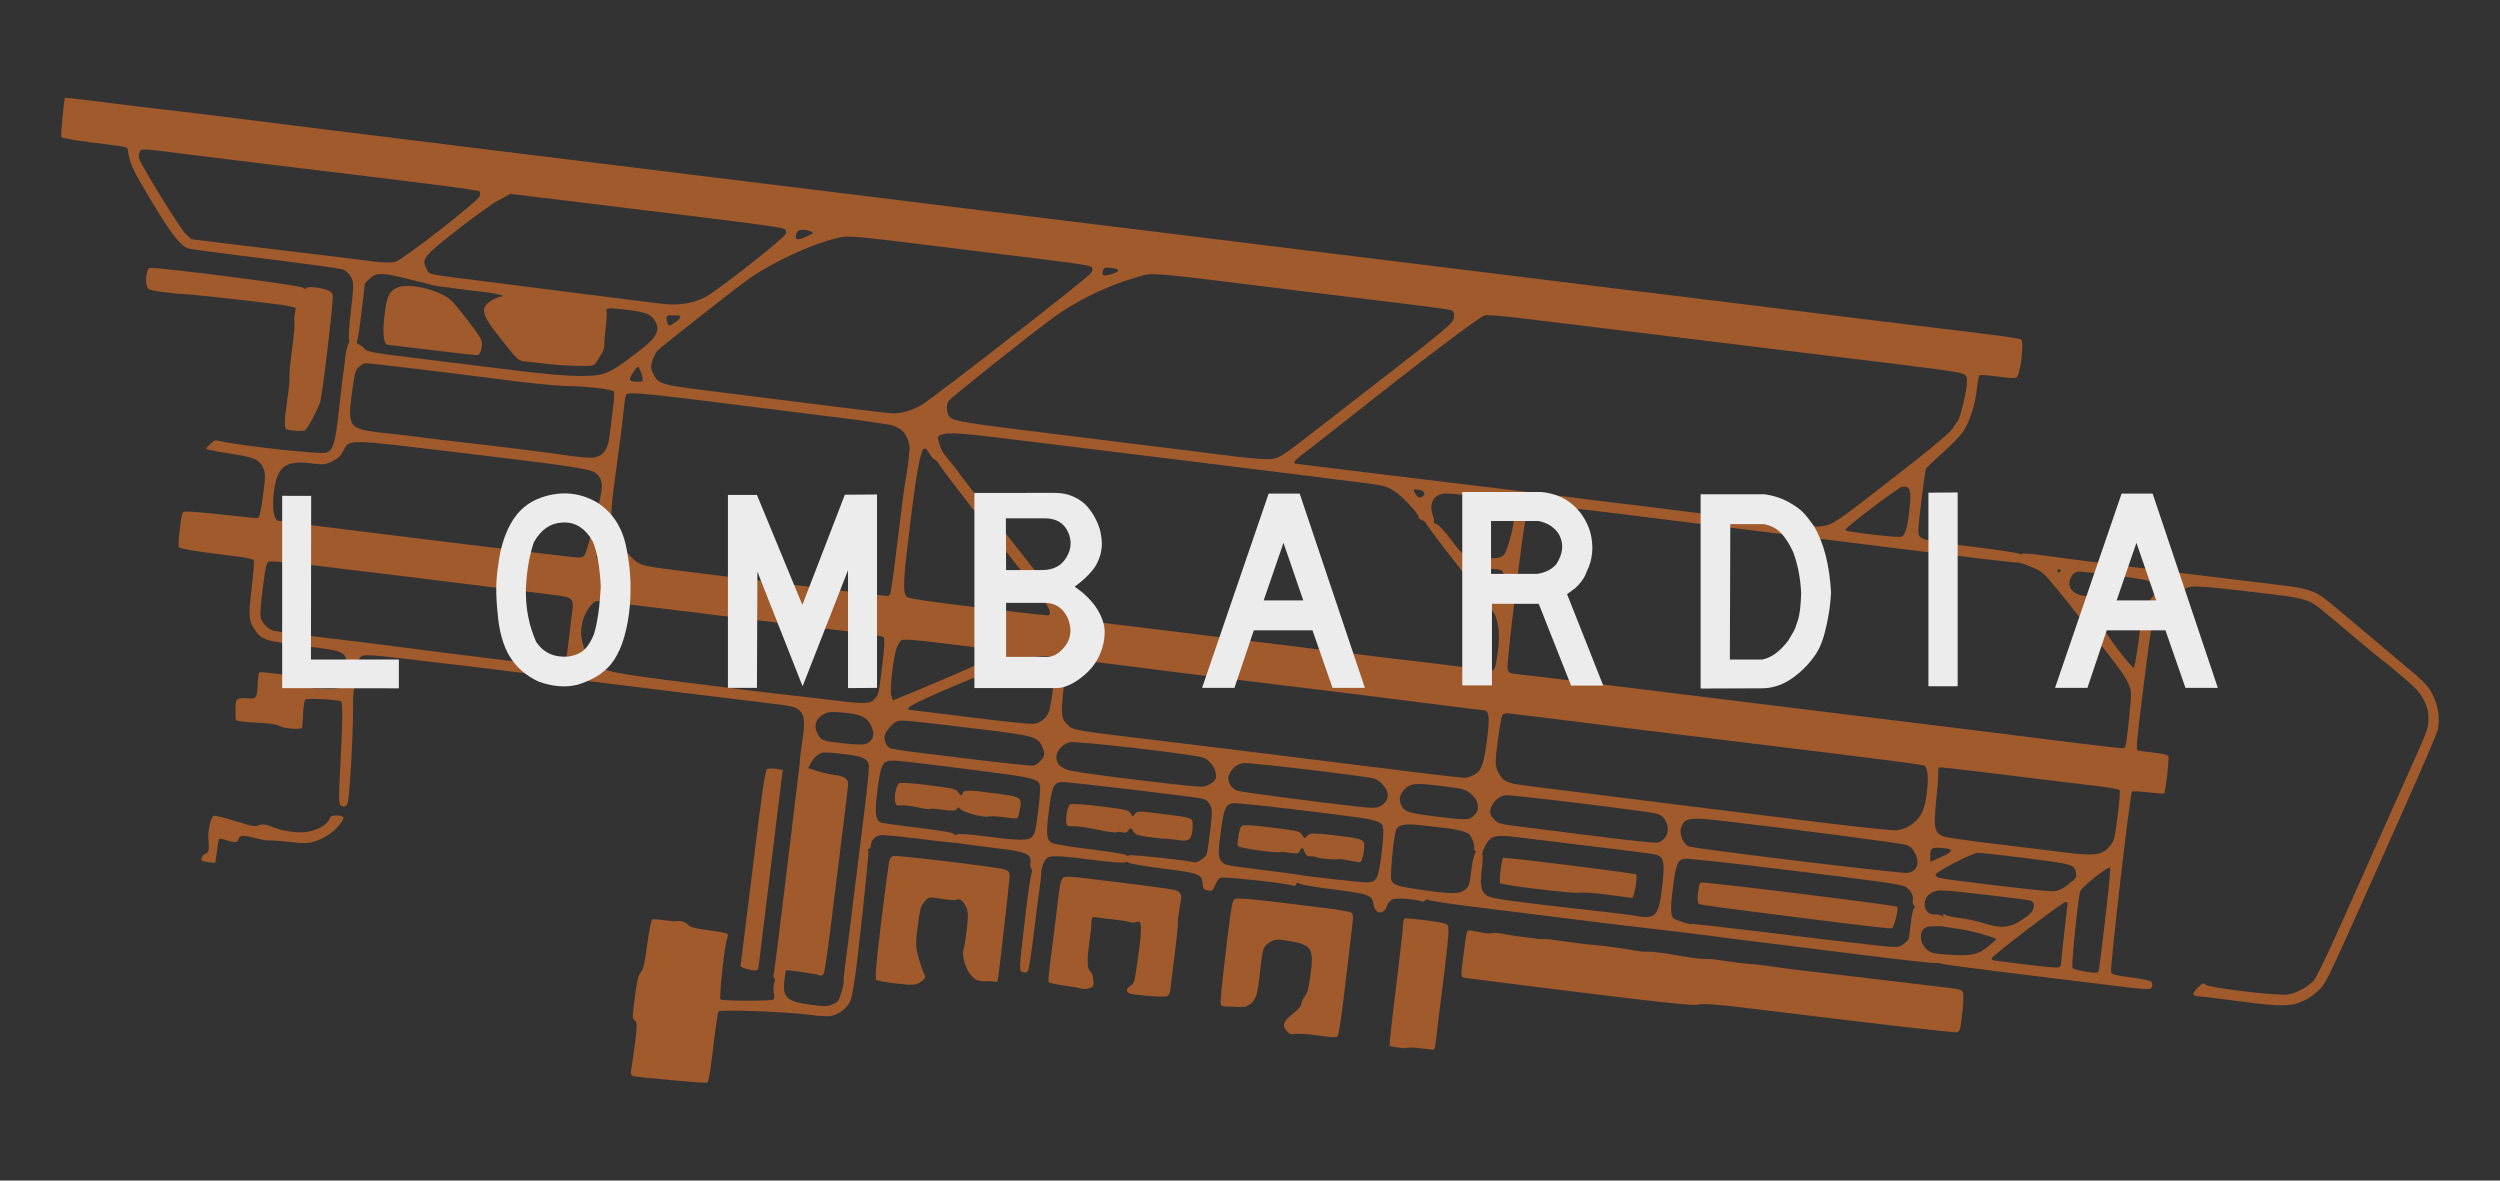
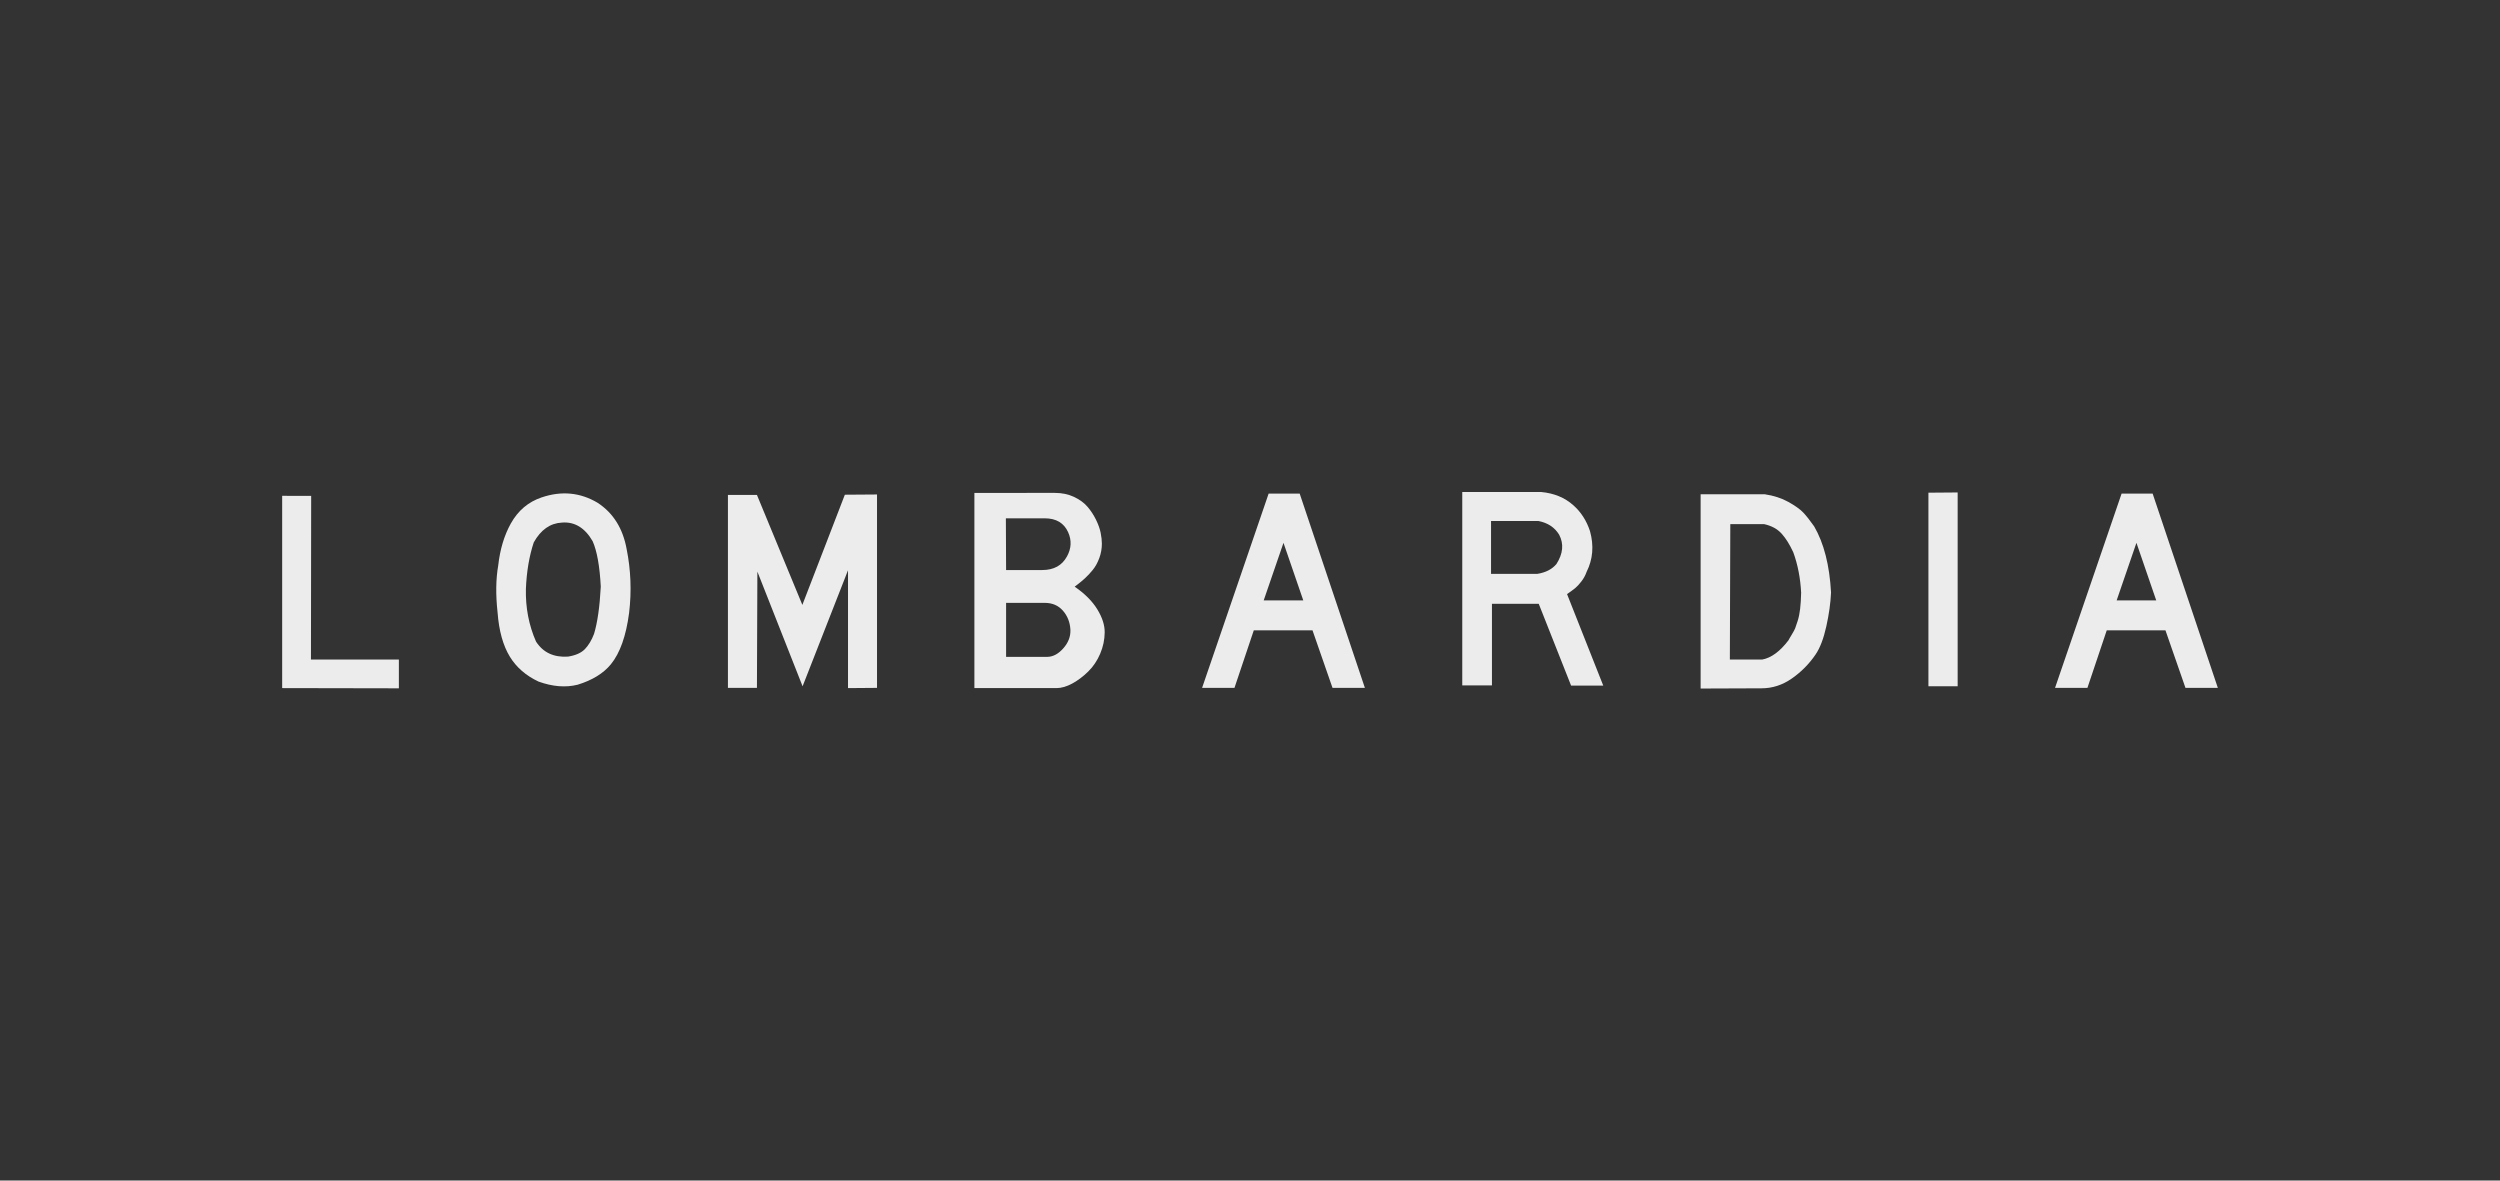
<svg xmlns="http://www.w3.org/2000/svg" xmlns:ns1="http://www.inkscape.org/namespaces/inkscape" xmlns:ns2="http://sodipodi.sourceforge.net/DTD/sodipodi-0.dtd" width="360" height="170" id="svg3132" version="1.1" ns1:version="0.48.0 r9654" ns2:docname="rgs-liguria.svg">
  <defs id="defs3134" />
  <g ns1:label="Livello 1" ns1:groupmode="layer" id="layer1" transform="translate(0,-882.362)">
    <g id="g3103" transform="translate(71.429,-58.929)">
      <rect style="fill:#333333;fill-rule:evenodd;stroke:none" id="rect3102" width="360" height="170" x="-71.429" y="941.291" />
-       <path ns2:nodetypes="cscsccsscsscsccsscscccccccsccssccsscsssccccccccccccccccccccccccsccccccccccccccccccccccccccccccccccccccsccsscscccsccccsccscccccccsccsccccsscscccccccsccccccccccccccscscssccsssscssssssssccssccsccsccssccscccsccccsscssccscsssscccccsccccccsssccsssssscssssccccscccccccscccscscccscccsccsccccsccccccsssccccccccccccccscccccccccccsccccccsscsccscccccsccccccsccscccssccccssscsccccssssssccsssscssscccsccssccscccssccccccsccccccscccssccccccccccccccccccscscccccccssscssssccccccscccsssssccccssssssccccsccccccscccccccccccccscscscccccccccssccscscccccccccscsccscsscsssssccssssssccccscsccccccccccccccccscccscccccccsssccccccccscscccccccccccccccccccssccscccscccscccccscsccccsccccscscccsccccscccssccccssscccsscccccccccccccccsscsccccccccccccccsccscccssscscccccsscssccssccccccccccsccsssscsccccccsccccsccccccscccssscccccscsccccssccccccccccccccccscccccscsccsccsccsccccssscccscscsscccscsscssccssscccssccscssccccccscscccccccccscccscccccsssscsccccccccsccsccsccccscccsccsccccsccccsscccccccccccccsccccsccscccccccccccccccscccccscccccscccscccccscccsccccscccccccccccccccccscccccccccccccccsccccccccc" ns1:connector-curvature="0" id="path3408" d="m 275.196,1056.749 c -11.571,25.939 -11.531,25.852 -12.506,26.913 -0.503,0.548 -1.442,1.265 -2.085,1.593 -1.959,1 -3.413,1.04 -9.27,0.257 -2.926,-0.391 -5.673,-0.729 -6.106,-0.751 -1.035,-0.053 -1.07,-0.346 -0.148,-1.268 0.628,-0.628 0.81,-0.697 1.086,-0.411 0.43,0.448 10.448,1.65 11.84,1.421 1.28,-0.21 3.014,-1.156 3.782,-2.063 0.358,-0.422 1.95,-3.723 3.858,-7.999 4.951,-11.093 9.225,-20.68 11.001,-24.674 1.537,-3.457 1.602,-3.659 1.613,-5.006 0.009,-1.032 -0.18,-1.764 -0.714,-2.769 -0.634,-1.195 -1.227,-1.784 -4.735,-4.701 -2.884,-2.24 -6.237,-5.126 -8.598,-7.091 -3.49,-2.908 -2.641,-2.651 -12.575,-3.818 -5.268,-0.619 -7.119,-0.747 -7.859,-0.543 -1.022,0.282 -4.069,2.385 -4.797,3.311 -0.345,0.439 -0.651,2.3 -1.548,9.434 -1.256,9.983 -1.318,10.672 -0.98,10.782 0.133,0.043 1.137,0.178 2.232,0.299 1.283,0.142 2.039,0.322 2.127,0.505 0.154,0.32 -0.404,5.187 -0.616,5.366 -0.075,0.064 -1.102,0 -2.282,-0.146 -1.18,-0.144 -2.234,-0.186 -2.344,-0.093 -0.275,0.233 -3.205,25.6 -3.008,26.038 0.124,0.277 0.728,0.426 2.804,0.691 1.455,0.186 2.784,0.45 2.953,0.586 0.169,0.137 0.232,0.48 0.14,0.762 -0.161,0.496 -0.404,0.485 -6.748,-0.299 -3.62,-0.447 -10.37,-1.277 -15.002,-1.843 -4.631,-0.566 -8.564,-1.104 -8.739,-1.194 -0.175,-0.09 -0.483,-0.123 -0.684,-0.072 -0.311,0.078 -6.702,-0.662 -16.08,-1.862 -1.303,-0.167 -5.144,-0.644 -8.536,-1.06 -3.392,-0.416 -7.336,-0.919 -8.764,-1.116 -1.428,-0.197 -4.419,-0.558 -6.646,-0.802 -2.227,-0.244 -7.461,-0.876 -11.631,-1.404 -4.17,-0.528 -10.613,-1.331 -14.318,-1.785 -3.705,-0.453 -6.859,-0.923 -7.009,-1.044 -0.15,-0.121 -0.373,-0.096 -0.496,0.056 -0.123,0.152 -0.388,0.211 -0.588,0.131 -0.876,-0.348 -3.675,-0.532 -4.181,-0.274 -0.32,0.163 -0.653,0.597 -0.795,1.038 -0.403,1.242 -1.72,1.045 -1.882,-0.281 -0.169,-1.379 -0.633,-1.556 -5.745,-2.191 -2.524,-0.314 -4.742,-0.694 -4.928,-0.845 -0.236,-0.191 -0.375,-0.165 -0.456,0.084 -0.08,0.247 -0.318,0.293 -0.767,0.147 -1.021,-0.331 -9.711,-1.25 -10.153,-1.074 -0.218,0.087 -0.563,0.567 -0.766,1.067 -0.339,0.834 -0.427,0.897 -1.064,0.757 -0.588,-0.129 -0.7,-0.267 -0.73,-0.909 -0.067,-1.42 -0.508,-1.594 -5.643,-2.227 -2.543,-0.314 -4.772,-0.69 -4.953,-0.836 -0.181,-0.146 -0.436,-0.173 -0.565,-0.066 -0.13,0.11 -1.876,-0.01 -3.88,-0.265 -5.619,-0.718 -6.854,-0.776 -7.386,-0.347 -0.442,0.355 -0.853,1.529 -0.824,2.352 0.007,0.206 -0.1,1.115 -0.237,2.02 -0.138,0.905 -0.512,3.824 -0.831,6.487 -0.319,2.663 -0.679,5.044 -0.8,5.29 -0.157,0.32 -0.38,0.397 -0.778,0.268 -0.552,-0.179 -0.55,-0.251 0.225,-6.957 0.431,-3.727 0.888,-6.986 1.017,-7.243 0.129,-0.257 0.128,-0.553 -0.002,-0.658 -0.13,-0.105 -0.2,-0.506 -0.155,-0.89 0.154,-1.317 -0.458,-1.562 -5.394,-2.164 -2.412,-0.294 -4.646,-0.585 -4.966,-0.647 -0.319,-0.061 -0.749,-0.106 -0.954,-0.1 -0.206,0.01 -2.452,-0.253 -4.993,-0.577 -2.54,-0.324 -4.94,-0.536 -5.332,-0.472 -0.727,0.119 -1.365,0.84 -1.33,1.503 0.011,0.203 -0.102,0.399 -0.25,0.435 -0.176,0.043 -0.216,0.199 -0.116,0.451 0.123,0.31 -1.621,16.54 -2.01,18.702 -0.058,0.321 -0.184,1.071 -0.28,1.667 -0.227,1.401 -0.91,2.325 -2.185,2.95 -0.925,0.454 -1.306,0.458 -4.884,0.053 -3.29,-0.373 -11.588,-0.655 -12.194,-0.414 -0.105,0.042 -0.452,2.349 -0.773,5.127 -0.416,3.605 -0.671,5.084 -0.892,5.163 -0.307,0.111 -10.164,-0.793 -10.763,-0.987 -0.202,-0.065 -0.246,-0.474 -0.125,-1.15 0.103,-0.576 0.347,-2.289 0.541,-3.805 0.28,-2.187 0.278,-2.806 -0.013,-2.992 -0.439,-0.281 -0.439,-0.317 0.007,-3.732 0.282,-2.156 0.444,-2.801 0.809,-3.23 0.37,-0.434 0.544,-1.189 0.921,-4.008 0.255,-1.91 0.577,-3.53 0.715,-3.6 0.138,-0.07 0.912,-0.024 1.72,0.102 0.808,0.126 1.617,0.193 1.797,0.149 0.541,-0.133 1.235,0.084 1.693,0.527 0.324,0.314 0.853,0.476 2.132,0.651 0.935,0.128 2.145,0.318 2.688,0.421 0.963,0.184 0.982,0.204 0.773,0.829 -0.395,1.18 -1.204,8.642 -0.959,8.84 0.261,0.211 7.124,0.235 7.576,0.026 0.175,-0.081 0.215,-0.413 0.106,-0.898 -0.095,-0.423 -0.071,-1.081 0.052,-1.461 0.123,-0.38 0.124,-0.724 8.2e-4,-0.763 -0.123,-0.04 -0.159,-0.27 -0.081,-0.512 0.078,-0.242 0.935,-7.04 1.904,-15.107 0.969,-8.067 1.788,-14.825 1.821,-15.018 0.032,-0.193 0.055,-0.519 0.051,-0.724 -0.005,-0.205 0.149,-1.422 0.342,-2.705 0.407,-2.708 0.323,-3.808 -0.339,-4.413 -0.67,-0.613 -0.808,-0.643 -5.657,-1.236 -2.394,-0.293 -8.143,-0.994 -12.776,-1.558 -4.633,-0.564 -13.49,-1.661 -19.683,-2.437 -6.192,-0.776 -11.69,-1.449 -12.218,-1.495 -0.528,-0.046 -3.46,-0.393 -6.517,-0.77 -3.753,-0.463 -5.738,-0.605 -6.113,-0.436 -0.478,0.214 -0.588,0.428 -0.788,1.53 -0.128,0.705 -0.286,1.513 -0.352,1.796 -0.066,0.283 -0.074,0.604 -0.018,0.714 0.056,0.11 0.022,0.444 -0.075,0.743 -0.097,0.299 -0.167,1.546 -0.155,2.77 0.036,3.696 -0.506,13.073 -0.791,13.698 -0.207,0.454 -0.386,0.546 -0.798,0.413 -0.505,-0.164 -0.516,-0.468 -0.217,-6.263 0.306,-5.923 0.334,-8.264 0.107,-8.795 -0.108,-0.253 -4.629,-0.525 -5.143,-0.31 -0.141,0.059 -0.293,0.946 -0.347,2.02 -0.053,1.053 -0.115,1.975 -0.139,2.049 -0.101,0.31 -2.578,0.134 -3.248,-0.231 -0.48,-0.262 -1.566,-0.42 -3.429,-0.5 -1.499,-0.064 -2.779,-0.226 -2.842,-0.36 -0.064,-0.134 -0.099,-0.848 -0.078,-1.587 0.036,-1.252 0.071,-1.354 0.506,-1.498 0.257,-0.085 0.818,-0.109 1.247,-0.053 1.217,0.157 1.393,-0.084 1.435,-1.96 0.02,-0.917 0.147,-1.724 0.282,-1.792 0.183,-0.092 5.38,0.526 5.934,0.706 0.047,0.019 0.102,0.311 0.119,0.655 0.039,0.793 0.464,0.93 3.095,1.004 2.593,0.073 2.842,-0.024 3.022,-1.173 0.68,-4.35 0.939,-4.123 -5.662,-4.959 -5.794,-0.734 -6.3,-0.911 -7.332,-2.565 -0.744,-1.193 -0.781,-1.901 -0.304,-5.877 0.239,-1.995 0.369,-3.757 0.289,-3.915 -0.095,-0.186 -1.086,-0.398 -2.815,-0.601 -4.763,-0.559 -7.868,-1.061 -7.984,-1.29 -0.063,-0.123 0.004,-1.287 0.148,-2.586 0.211,-1.899 0.334,-2.394 0.628,-2.525 0.201,-0.089 2.614,0.093 5.361,0.405 2.748,0.312 5.086,0.546 5.196,0.52 0.314,-0.075 0.478,-0.781 0.86,-3.724 0.297,-2.284 0.288,-2.874 -0.053,-3.542 -0.623,-1.222 -1.252,-1.486 -4.838,-2.039 -1.79,-0.276 -3.289,-0.569 -3.331,-0.652 -0.081,-0.158 1.083,-1.268 1.304,-1.245 0.07,0.01 0.44,0.077 0.822,0.154 3.63,0.737 14.352,1.892 15.134,1.631 1.033,-0.345 1.316,-1.335 1.884,-6.578 0.277,-2.556 0.544,-4.8 0.594,-4.987 0.05,-0.187 0.156,-1.04 0.235,-1.894 0.08,-0.855 0.286,-1.806 0.459,-2.115 0.173,-0.309 0.227,-0.626 0.12,-0.705 -0.107,-0.079 0.015,-1.962 0.271,-4.184 0.431,-3.738 0.429,-4.103 -0.022,-4.877 -0.281,-0.481 -0.746,-0.92 -1.098,-1.034 -0.627,-0.203 -5.011,-0.795 -15.714,-2.125 -3.36,-0.417 -6.333,-0.833 -6.607,-0.923 -1.114,-0.367 -2.511,-2.17 -5.343,-6.9 -2.688,-4.488 -3.08,-5.342 -3.336,-7.258 -0.063,-0.472 0.062,-0.446 -5.181,-1.089 -2.399,-0.294 -4.328,-0.635 -4.402,-0.779 -0.112,-0.217 0.394,-5.607 0.531,-5.666 0.08,-0.034 5.158,0.564 7.167,0.844 1.038,0.145 4.243,0.532 7.121,0.86 2.878,0.328 7.737,0.918 10.798,1.311 5.262,0.676 19.651,2.463 37.107,4.61 9.212,1.133 26.863,3.306 38.068,4.688 4.37,0.539 10.401,1.279 13.403,1.644 3.002,0.365 9.938,1.223 15.415,1.906 5.476,0.683 12.627,1.564 15.891,1.957 3.264,0.393 8.442,1.027 11.506,1.408 3.064,0.381 10.268,1.271 16.008,1.977 19.038,2.34 27.687,3.406 33.917,4.18 14.966,1.858 20.199,2.502 28.107,3.459 4.634,0.561 12.104,1.484 16.601,2.052 4.496,0.568 11.915,1.479 16.486,2.025 11.475,1.37 13.829,1.692 14.128,1.934 0.297,0.24 0.042,3.43 -0.378,4.725 -0.314,0.968 -0.025,0.936 -4.035,0.445 -0.819,-0.1 -1.562,-0.12 -1.652,-0.044 -0.09,0.076 -0.245,0.927 -0.344,1.89 -0.241,2.334 -1.049,4.84 -2.011,6.24 -0.428,0.622 -1.782,2.012 -3.009,3.09 -1.227,1.078 -2.279,2.105 -2.337,2.283 -0.167,0.515 -1.071,7.855 -1.076,8.739 -0.008,1.431 0.086,1.461 7.59,2.399 3.788,0.473 6.963,0.951 7.056,1.061 0.093,0.11 0.198,0.111 0.233,0 0.035,-0.109 1.152,-0.043 2.481,0.146 3.978,0.566 23.663,3.027 34.176,4.273 4.94,0.585 5.683,0.86 8.275,3.064 l 8.834,7.428 c 4.346,3.609 4.678,3.938 5.415,5.374 0.797,1.552 1.054,3.288 0.741,5.008 -0.082,0.448 -2.073,5.13 -4.426,10.404 z m -43.491,16.999 c 0.475,-3.996 0.804,-7.383 0.731,-7.526 -0.164,-0.322 -4.122,2.809 -4.319,3.417 -0.303,0.933 -1.294,10.696 -1.12,11.036 0.139,0.272 2.972,0.799 3.542,0.659 0.294,-0.072 0.204,0.507 1.167,-7.585 z m 1.829,-15.193 c 0.221,-1.772 0.351,-3.331 0.289,-3.465 -0.062,-0.133 -1.49,-0.403 -3.171,-0.599 -2.941,-0.343 -7.095,-0.848 -17.749,-2.16 -2.731,-0.336 -5.034,-0.576 -5.119,-0.533 -0.085,0.043 -0.134,0.442 -0.109,0.886 0.025,0.444 -0.115,2.309 -0.311,4.144 -0.4,3.742 -0.214,4.494 1.221,4.959 0.415,0.135 3.674,0.593 7.241,1.018 3.567,0.425 8.031,0.972 9.919,1.216 4.187,0.539 5.447,0.414 6.406,-0.635 0.896,-0.98 0.909,-1.025 1.384,-4.832 z m -7.714,17.042 c 0.251,-2.249 0.475,-4.146 0.498,-4.217 0.022,-0.07 -0.092,-0.171 -0.256,-0.225 -0.311,-0.101 -10.555,7.701 -10.7,8.149 -0.055,0.17 0.177,0.286 0.689,0.346 0.425,0.049 2.532,0.312 4.683,0.583 2.151,0.271 4.07,0.436 4.265,0.368 0.195,-0.069 0.357,-0.303 0.36,-0.52 0.003,-0.217 0.211,-2.235 0.462,-4.484 z m 9.304,-30.537 c 0.193,-1.808 0.333,-3.576 0.312,-3.93 -0.074,-1.223 -0.766,-2.422 -3.154,-5.463 -1.318,-1.679 -3.098,-3.972 -3.954,-5.096 -0.856,-1.124 -2.474,-3.152 -3.594,-4.506 -1.946,-2.352 -2.11,-2.493 -3.666,-3.148 -0.896,-0.377 -1.806,-0.653 -2.022,-0.615 -0.216,0.039 -6.792,-0.732 -14.614,-1.713 -7.822,-0.981 -16.998,-2.12 -20.392,-2.532 -3.394,-0.411 -8.995,-1.109 -12.447,-1.55 -15.42,-1.97 -20.764,-2.547 -21.448,-2.317 -0.381,0.128 -0.972,0.482 -1.314,0.786 -0.616,0.549 -0.633,0.646 -1.98,11.295 -0.747,5.908 -1.286,11.016 -1.196,11.352 0.114,0.428 0.321,0.625 0.694,0.66 1.177,0.111 15.803,1.894 24.373,2.973 5.018,0.631 16.065,1.992 24.549,3.023 8.484,1.031 17.876,2.188 20.872,2.57 11.826,1.508 17.937,2.243 18.177,2.184 0.365,-0.089 0.419,-0.353 0.805,-3.975 z m -7.615,21.869 c -0.203,-1.131 -0.511,-1.219 -7.157,-2.061 -3.486,-0.442 -6.628,-0.786 -6.983,-0.765 -0.897,0.052 -6.171,2.792 -6.082,3.16 0.04,0.163 0.255,0.355 0.477,0.428 0.812,0.263 15.312,1.989 16.353,1.946 0.804,-0.033 1.358,-0.268 2.217,-0.941 1.264,-0.99 1.303,-1.049 1.174,-1.767 z m 13.35,-41.785 c -0.291,-0.094 -0.57,0.108 -0.507,0.367 0.068,0.277 0.526,0.205 0.624,-0.097 0.037,-0.116 -0.016,-0.237 -0.118,-0.27 z m -4.109,6.052 c -0.034,-0.138 -0.795,-0.49 -1.692,-0.78 -2,-0.649 -2.962,-0.432 -3.346,0.753 -0.204,0.628 -0.108,0.926 0.644,2.008 1.374,1.976 3.289,4.324 3.488,4.275 0.184,-0.045 1.018,-5.801 0.907,-6.256 z m 2.008,-5.446 c -0.134,-0.437 -0.413,-0.682 -0.988,-0.869 -0.984,-0.319 -9.435,-1.381 -10.075,-1.266 -0.254,0.046 -0.605,0.311 -0.779,0.59 -0.863,1.379 -0.082,2.655 1.764,2.881 0.542,0.067 2.476,0.599 4.296,1.184 1.834,0.589 3.536,1.022 3.817,0.972 0.279,-0.05 0.582,-0.312 0.675,-0.583 0.093,-0.271 0.393,-0.696 0.668,-0.946 0.656,-0.596 0.852,-1.215 0.623,-1.963 z m -17.323,45.776 c -0.012,-0.218 -0.243,-0.469 -0.513,-0.557 -0.271,-0.088 -3.376,-0.488 -6.9,-0.888 -6.126,-0.697 -6.445,-0.707 -7.249,-0.244 -0.664,0.383 -0.879,0.66 -1.019,1.315 -0.223,1.04 0.489,1.927 1.458,1.816 0.332,-0.038 0.751,0.05 0.931,0.196 0.233,0.189 0.303,0.167 0.244,-0.077 -0.061,-0.249 0.023,-0.266 0.311,-0.06 0.217,0.155 1.169,0.365 2.116,0.466 0.947,0.101 2.521,0.443 3.499,0.76 2.578,0.836 3.845,0.65 5.967,-0.877 0.921,-0.663 1.196,-1.102 1.157,-1.849 z m -7.464,4.274 c -1.149,-0.327 -2.728,-0.677 -3.509,-0.777 -0.781,-0.101 -1.627,-0.231 -1.88,-0.289 -0.252,-0.058 -0.685,-0.094 -0.961,-0.08 -0.276,0.014 -0.813,0.04 -1.193,0.057 -1.876,0.083 -1.563,3.139 0.386,3.771 0.808,0.262 4.489,0.463 5.511,0.301 0.501,-0.079 1.202,-0.31 1.559,-0.513 0.658,-0.374 2.059,-1.523 2.134,-1.751 0.022,-0.069 -0.899,-0.392 -2.048,-0.719 z m 16.124,-46.871 c -0.836,-0.271 -1.125,0.168 -0.491,0.748 0.413,0.378 0.56,0.415 0.812,0.205 0.48,-0.399 0.369,-0.73 -0.321,-0.953 z m -4.944,-5.673 c -0.123,-0.04 -0.256,0.028 -0.296,0.151 -0.04,0.123 0.028,0.256 0.151,0.295 0.123,0.04 0.256,-0.028 0.296,-0.151 0.04,-0.123 -0.028,-0.256 -0.151,-0.295 z m -16.429,40.204 c -1.975,-0.264 -2.257,-0.102 -2.19,1.254 l 0.033,0.673 1.405,-0.623 c 1.758,-0.779 1.967,-1.142 0.751,-1.305 z m -4.991,10.741 c 0.146,-1.281 0.337,-2.117 0.494,-2.156 0.141,-0.034 0.122,-0.207 -0.042,-0.384 -0.164,-0.177 -0.24,-0.498 -0.17,-0.714 0.183,-0.565 -0.343,-1.556 -1.044,-1.966 -0.63,-0.369 -4.636,-0.918 -21.7,-2.976 -5.249,-0.633 -9.782,-1.108 -10.073,-1.056 -1.074,0.193 -1.256,0.626 -1.708,4.059 -0.436,3.314 -0.37,4.375 0.291,4.653 1.051,0.441 2.163,0.772 2.3,0.685 0.085,-0.054 4.106,0.383 8.935,0.972 19.556,2.383 20.575,2.49 21.165,2.228 0.501,-0.223 1.144,-0.799 1.273,-1.141 0.023,-0.06 0.149,-1.052 0.28,-2.203 z m -2.745,0.782 c -0.167,0.041 -3.045,-0.27 -6.395,-0.69 -18.575,-2.331 -21.209,-2.683 -21.431,-2.862 -0.286,-0.231 -0.025,-2.896 0.299,-3.059 0.336,-0.169 28.204,3.278 28.316,3.502 0.196,0.392 -0.475,3.031 -0.789,3.108 z m 3.382,-10.762 c -0.401,-0.786 -0.695,-1.064 -1.351,-1.277 -0.756,-0.245 -17.869,-2.479 -26.671,-3.482 -4.578,-0.521 -5.208,-0.402 -5.705,1.081 -0.296,0.883 0.352,2.377 1.142,2.633 1.211,0.393 30.709,3.963 31.527,3.816 1.309,-0.235 1.755,-1.404 1.058,-2.771 z m 1.713,-9.156 c 0.197,-1.847 0.07,-3.144 -0.342,-3.477 -0.249,-0.201 -4.39,-0.737 -27.471,-3.556 -5.35,-0.653 -11.114,-1.363 -12.808,-1.577 -8.156,-1.031 -19.258,-2.41 -19.749,-2.454 -0.302,-0.027 -0.656,0.082 -0.786,0.243 -0.13,0.161 -0.435,1.839 -0.678,3.731 -0.401,3.114 -0.398,3.533 0.025,4.425 0.668,1.411 1.262,1.695 4.287,2.055 1.437,0.171 5.703,0.707 9.48,1.191 6.806,0.872 12.067,1.527 32.243,4.016 5.74,0.708 10.872,1.246 11.406,1.196 0.534,-0.05 1.33,-0.316 1.77,-0.589 1.707,-1.063 2.308,-2.256 2.623,-5.203 z m 5.714,-58.462 c 0.062,-1.101 0.006,-1.238 -0.613,-1.507 -0.613,-0.267 -4.672,-0.813 -17.335,-2.334 -2.285,-0.274 -7.783,-0.947 -12.219,-1.494 -4.435,-0.547 -12.656,-1.552 -18.268,-2.234 -5.612,-0.681 -12.499,-1.523 -15.303,-1.87 -2.804,-0.347 -5.356,-0.564 -5.671,-0.482 -0.741,0.192 -9.703,6.982 -20.054,15.194 -2.427,1.925 -5.052,3.974 -5.834,4.553 -1.356,1.005 -1.783,1.489 -1.417,1.609 0.092,0.031 2.304,0.311 4.916,0.625 2.612,0.313 9.231,1.122 14.71,1.797 5.479,0.675 11.781,1.437 14.004,1.693 2.223,0.256 5.799,0.697 7.946,0.979 2.147,0.282 4.388,0.56 4.979,0.618 0.592,0.058 3.314,0.39 6.05,0.739 21.423,2.728 22.114,2.802 23.541,2.513 1.525,-0.308 1.739,-0.461 12.602,-8.95 3.444,-2.692 5.584,-4.527 5.949,-5.101 0.313,-0.493 0.645,-0.983 0.738,-1.089 0.314,-0.357 1.21,-4.04 1.279,-5.258 z m -8.275,18.159 c 0.312,-2.915 0.153,-3.447 -1.017,-3.385 -0.508,0.027 -8.357,5.993 -8.224,6.253 0.136,0.266 7.635,1.135 8.122,0.941 0.522,-0.208 0.855,-1.341 1.119,-3.808 z m -35.528,53.604 c 0.31,-2.861 0.132,-3.665 -0.886,-3.995 -0.392,-0.127 -4.24,-0.612 -20.169,-2.542 -3.119,-0.378 -3.771,-0.186 -4.532,1.331 -0.289,0.576 -0.457,1.131 -0.373,1.232 0.084,0.101 0.051,0.999 -0.074,1.994 -0.289,2.312 -0.132,3.231 0.653,3.827 0.633,0.48 2.757,0.778 17.201,2.41 2.028,0.229 3.98,0.473 4.338,0.542 2.933,0.567 3.313,0.092 3.843,-4.799 z m -7.807,1.774 c -1.919,-0.252 -3.773,-0.387 -4.12,-0.299 -0.745,0.189 -11.32,-1.09 -11.481,-1.389 -0.173,-0.321 0.22,-3.524 0.446,-3.635 0.273,-0.135 19.079,2.22 19.171,2.401 0.122,0.24 -0.072,1.939 -0.306,2.681 l -0.221,0.7 -3.489,-0.459 z m 8.302,-10.52 c -0.341,-0.668 -0.644,-0.93 -1.336,-1.154 -1.025,-0.332 -21.126,-2.784 -21.814,-2.661 -0.814,0.146 -1.526,0.688 -1.926,1.467 -0.438,0.852 -0.328,1.363 0.466,2.165 0.444,0.449 0.845,0.55 3.437,0.866 1.614,0.196 6.643,0.83 11.175,1.408 4.533,0.578 8.47,0.994 8.75,0.924 1.269,-0.317 1.876,-1.782 1.248,-3.013 z m -28.024,6.862 c 0.129,-1.032 0.353,-2.042 0.498,-2.244 0.145,-0.202 0.155,-0.402 0.025,-0.445 -0.131,-0.042 -0.192,-0.22 -0.135,-0.395 0.057,-0.175 -0.057,-0.711 -0.252,-1.192 -0.299,-0.736 -0.513,-0.925 -1.351,-1.197 -0.548,-0.178 -1.715,-0.398 -2.594,-0.49 -0.879,-0.092 -2.53,-0.278 -3.67,-0.413 -2.218,-0.263 -3.138,-0.041 -3.418,0.823 -0.321,0.991 -0.831,6.39 -0.662,7.01 0.202,0.741 0.733,0.943 3.615,1.376 5.04,0.757 6.099,0.773 6.983,0.107 0.625,-0.471 0.671,-0.613 0.962,-2.94 z m 0.861,-9.474 c -0.079,-0.478 -0.427,-0.99 -0.971,-1.429 -0.816,-0.657 -0.973,-0.699 -4.145,-1.097 -3.711,-0.466 -4.497,-0.411 -5.286,0.368 -0.794,0.785 -0.98,1.598 -0.556,2.429 0.469,0.919 1.023,1.099 4.861,1.574 4.424,0.549 4.885,0.546 5.488,-0.027 0.67,-0.637 0.759,-0.904 0.608,-1.819 z m 1.385,-9.293 c 0.399,-3.145 0.298,-4.085 -0.445,-4.136 -0.289,-0.02 -3.135,-0.374 -6.325,-0.786 -7.136,-0.922 -16.322,-2.061 -28.929,-3.587 -5.287,-0.64 -10.835,-1.328 -12.33,-1.53 -3.521,-0.474 -11.139,-1.395 -11.69,-1.413 -0.599,-0.019 -0.907,1.067 -1.308,4.614 -0.37,3.27 -0.279,3.925 0.669,4.824 0.804,0.762 0.592,0.727 14.381,2.382 5.55,0.666 15.475,1.89 22.057,2.72 13.353,1.683 20.041,2.488 20.768,2.497 0.267,0 0.861,-0.201 1.319,-0.455 1.042,-0.577 1.374,-1.505 1.833,-5.13 z m 1.582,-12.818 c 0.276,-2.179 0.067,-4.153 -0.558,-5.274 -0.239,-0.428 -2.517,-3.426 -5.063,-6.662 -2.546,-3.236 -4.664,-6.047 -4.708,-6.246 -0.044,-0.199 -0.326,-0.442 -0.627,-0.54 -0.301,-0.098 -0.519,-0.264 -0.485,-0.369 0.132,-0.408 -2.254,-3 -3.47,-3.771 -1.266,-0.801 -1.325,-0.815 -5.69,-1.363 -2.426,-0.304 -6.703,-0.845 -9.505,-1.201 -2.801,-0.356 -10.004,-1.248 -16.007,-1.981 -6.003,-0.733 -15.641,-1.919 -21.419,-2.635 -10.16,-1.259 -11.522,-1.362 -12.668,-0.958 -0.524,0.185 -0.53,0.207 -0.297,1.159 0.131,0.534 0.467,1.279 0.747,1.657 1.015,1.235 0.854,1.078 1.795,2.221 0.191,0.329 2.664,3.551 5.495,7.162 2.831,3.61 6.468,8.247 8.08,10.305 3.249,4.145 3.176,4.093 6.189,4.428 2.677,0.298 13.285,1.603 34.933,4.299 4.694,0.585 9.553,1.174 10.798,1.311 1.245,0.136 4.337,0.515 6.872,0.841 2.535,0.326 4.704,0.571 4.819,0.542 0.308,-0.075 0.498,-0.8 0.767,-2.925 z m 1.052,-8.852 c 0.117,-1.113 -0.118,-2.269 -0.529,-2.601 -0.358,-0.289 -3.294,-0.349 -3.499,-0.071 -0.188,0.255 3.296,4.869 3.616,4.79 0.115,-0.028 0.23,-0.287 0.257,-0.575 0.026,-0.288 0.096,-0.983 0.155,-1.543 z m 1.212,-9.871 c -0.015,-0.309 -0.289,-1 -0.608,-1.536 -0.46,-0.773 -0.779,-1.039 -1.541,-1.286 -1.057,-0.343 -6.68,-1.065 -7.794,-1 -1.515,0.087 -2.302,1.435 -1.751,3.002 0.18,0.513 0.258,0.993 0.172,1.066 -0.086,0.073 0.115,0.243 0.447,0.378 0.341,0.138 1.227,1.098 2.036,2.204 0.788,1.077 1.655,2.102 1.926,2.278 0.477,0.308 3.485,0.519 4.833,0.339 0.349,-0.047 0.788,-0.312 0.977,-0.59 0.414,-0.609 1.341,-4.064 1.302,-4.852 z m -19.037,48.014 c 0.183,-1.406 0.291,-2.928 0.24,-3.381 -0.164,-1.478 0.237,-1.389 -13.927,-3.095 -3.854,-0.464 -7.325,-0.807 -7.713,-0.763 -1.02,0.117 -1.317,0.785 -1.727,3.888 -0.437,3.308 -0.424,3.887 0.104,4.544 0.37,0.46 0.837,0.557 5.383,1.119 2.738,0.339 5.238,0.67 5.556,0.736 1.201,0.251 9.397,1.16 10.065,1.116 1.341,-0.087 1.544,-0.506 2.019,-4.165 z m -3.07,1.247 c -0.15,0.037 -0.87,-0.068 -1.601,-0.232 -0.731,-0.165 -1.462,-0.248 -1.624,-0.186 -0.329,0.126 -2.868,-0.119 -3.15,-0.304 -0.099,-0.065 -0.451,-0.114 -0.783,-0.11 -0.472,0.01 -0.654,-0.123 -0.834,-0.592 -0.291,-0.757 -0.406,-0.79 -0.695,-0.2 -0.192,0.391 -0.438,0.441 -1.404,0.285 -0.644,-0.104 -1.374,-0.147 -1.621,-0.095 -0.67,0.141 -5.756,-0.614 -5.889,-0.874 -0.206,-0.403 0.174,-2.547 0.508,-2.869 0.235,-0.226 1.387,-0.172 4.358,0.202 3.898,0.491 4.05,0.528 4.352,1.054 0.172,0.3 0.351,0.511 0.397,0.471 0.046,-0.041 0.259,-0.239 0.473,-0.441 0.31,-0.293 1.036,-0.292 3.576,8e-4 3.82,0.441 4.38,0.591 4.489,1.196 0.135,0.749 -0.247,2.619 -0.55,2.693 z m 3.76,-10.397 c -0.501,-0.878 -1.073,-1.408 -1.759,-1.631 -1.062,-0.344 -17.945,-2.347 -18.823,-2.232 -0.97,0.126 -1.81,0.846 -2.127,1.822 -0.258,0.796 0.366,1.876 1.252,2.163 0.579,0.188 11.524,1.633 17.162,2.266 2.391,0.269 2.963,0.252 3.549,-0.105 0.895,-0.545 1.202,-1.483 0.746,-2.282 z m 4.814,-43.201 c -0.94,-0.194 -1.047,-0.084 -0.592,0.616 0.307,0.472 0.478,0.568 0.792,0.443 0.687,-0.274 0.569,-0.9 -0.199,-1.059 z m 4.934,-25.181 c 0.019,-0.369 -0.141,-0.601 -0.494,-0.715 -0.287,-0.093 -3.223,-0.497 -6.525,-0.897 -3.302,-0.401 -10.218,-1.25 -15.37,-1.887 -23.225,-2.873 -20.671,-2.678 -23.708,-1.813 -3.81,1.085 -8.315,3.276 -11.468,5.576 -3.489,2.546 -14.956,11.67 -15.244,12.131 -0.379,0.605 -0.238,1.948 0.244,2.338 0.69,0.558 2.356,0.83 13.677,2.228 6.467,0.799 14.478,1.793 17.802,2.209 3.324,0.416 7.738,0.967 9.808,1.223 2.07,0.256 4.251,0.415 4.847,0.354 1.287,-0.133 1.519,-0.283 7.002,-4.54 2.342,-1.818 7.424,-5.762 11.292,-8.765 6,-4.657 7.806,-6.178 8.063,-6.788 0.025,-0.06 0.059,-0.354 0.074,-0.654 z m -35.096,74.128 c 0.298,-2.519 0.285,-3.055 -0.084,-3.667 -0.369,-0.612 -0.585,-0.743 -1.481,-0.891 -2.42,-0.402 -19.187,-2.377 -19.795,-2.332 -1.199,0.09 -1.446,0.627 -1.887,4.105 -0.428,3.378 -0.359,4.186 0.4,4.661 0.265,0.166 2.743,0.579 5.506,0.918 2.763,0.339 5.11,0.717 5.215,0.841 0.105,0.124 0.293,0.139 0.418,0.033 0.183,-0.156 8.524,0.747 9.337,1.01 0.431,0.14 1.679,-0.667 1.851,-1.197 0.095,-0.292 0.329,-1.858 0.521,-3.481 z m -3.193,1.452 c -0.24,0.096 -0.724,0.127 -1.076,0.071 -1.025,-0.165 -1.294,-0.193 -2.323,-0.236 -0.535,-0.023 -1.699,-0.156 -2.587,-0.297 -1.37,-0.217 -1.654,-0.326 -1.882,-0.723 -0.35,-0.61 -0.463,-0.63 -0.777,-0.139 -0.17,0.265 -0.449,0.348 -0.796,0.235 -0.294,-0.095 -0.676,-0.101 -0.848,-0.013 -0.173,0.088 -1.287,-0.052 -2.477,-0.31 -2.082,-0.453 -3.38,-0.619 -4.277,-0.548 -0.518,0.041 -0.647,-0.529 -0.436,-1.929 0.097,-0.644 0.279,-1.088 0.504,-1.231 0.198,-0.125 2.123,-2e-4 4.376,0.284 3.808,0.48 4.039,0.535 4.321,1.026 0.282,0.491 0.313,0.497 0.587,0.114 0.352,-0.493 0.389,-0.493 4.216,-0.018 3.816,0.473 4.085,0.556 4.115,1.271 0.055,1.305 -0.198,2.267 -0.641,2.444 z m 3.931,-9.804 c -0.067,-0.404 -0.443,-1.039 -0.837,-1.412 -0.688,-0.652 -0.812,-0.692 -3.184,-1.042 -5.847,-0.863 -16.364,-1.98 -17.001,-1.807 -1.056,0.288 -1.959,1.351 -1.89,2.224 0.08,1.012 0.709,1.562 2.152,1.882 2.271,0.504 18.035,2.415 18.942,2.296 0.788,-0.103 1.693,-0.697 1.877,-1.231 0.035,-0.097 0.006,-0.508 -0.06,-0.911 z m -25.453,4.943 c 0.154,-1.295 0.241,-2.576 0.192,-2.848 -0.198,-1.103 -0.694,-1.228 -9.162,-2.31 -9.834,-1.257 -11.483,-1.442 -12.335,-1.383 -1.206,0.084 -1.45,0.622 -1.915,4.22 -0.439,3.403 -0.31,4.412 0.604,4.708 0.24,0.078 2.688,0.417 5.44,0.755 3.5,0.429 5.004,0.698 5.006,0.896 0.002,0.193 0.117,0.207 0.363,0.046 0.217,-0.143 1.956,-0.03 4.384,0.286 4.677,0.608 5.922,0.616 6.472,0.041 0.437,-0.458 0.535,-0.91 0.952,-4.411 z m -3.53,1.772 c -0.312,-0.032 -1.206,-0.138 -1.989,-0.236 -0.782,-0.098 -1.585,-0.115 -1.785,-0.038 -0.552,0.213 -3.713,-0.652 -3.992,-1.093 -0.186,-0.293 -0.286,-0.293 -0.499,0 -0.204,0.285 -0.677,0.311 -2.025,0.112 -0.967,-0.143 -1.834,-0.197 -1.925,-0.119 -0.091,0.078 -0.87,-0.024 -1.729,-0.225 -0.86,-0.201 -1.889,-0.329 -2.286,-0.283 -0.631,0.072 -0.744,0.021 -0.883,-0.402 -0.253,-0.77 0.127,-2.599 0.585,-2.814 0.213,-0.1 2.14,0.043 4.283,0.318 3.447,0.442 3.925,0.551 4.152,0.946 0.325,0.566 0.528,0.632 0.663,0.217 0.164,-0.507 0.755,-0.509 4.53,-0.016 4.046,0.529 4.053,0.533 3.692,2.476 -0.212,1.142 -0.256,1.207 -0.791,1.152 z m 4.037,-10.328 c -0.636,-1.427 -1.147,-1.575 -8.606,-2.49 -9.369,-1.149 -11.559,-1.372 -12.121,-1.233 -0.737,0.181 -1.899,1.523 -1.989,2.296 -0.043,0.367 0.116,0.908 0.351,1.202 0.502,0.625 -0.343,0.485 12.089,2.002 4.677,0.571 8.739,0.996 9.025,0.944 0.618,-0.111 1.562,-1.135 1.549,-1.682 -0.005,-0.212 -0.14,-0.68 -0.3,-1.039 z m 1.638,-9.045 c 0.196,-1.688 0.27,-3.247 0.164,-3.466 -0.667,-1.373 -5.039,-0.243 -14.34,3.703 -6.248,2.651 -7.664,3.442 -6.326,3.534 0.299,0.021 4.214,0.498 8.701,1.06 4.487,0.562 8.517,0.976 8.957,0.918 1.02,-0.133 1.883,-0.864 2.222,-1.882 0.146,-0.44 0.426,-2.18 0.622,-3.868 z m -0.967,-11.363 c -0.297,-0.524 -3.82,-5.123 -7.829,-10.218 -4.008,-5.096 -7.435,-9.562 -7.615,-9.925 -0.18,-0.363 -0.486,-0.713 -0.68,-0.775 -0.194,-0.063 -0.545,-0.457 -0.779,-0.875 -0.234,-0.418 -0.546,-0.758 -0.693,-0.755 -0.556,0.012 -1.109,2.893 -2.105,10.954 -1.005,8.137 -1.08,9.729 -0.493,10.409 0.208,0.242 3.117,0.68 10.191,1.535 5.444,0.658 10.009,1.17 10.144,1.137 0.445,-0.109 0.406,-0.519 -0.142,-1.485 z m -8.528,6.304 c -1.014,-0.122 -4.138,-0.507 -6.942,-0.855 -3.486,-0.433 -5.223,-0.548 -5.493,-0.366 -0.217,0.147 -0.543,0.725 -0.725,1.284 -0.492,1.518 -0.968,6.078 -0.706,6.761 l 0.229,0.596 0.837,-0.34 c 7.489,-3.043 15.282,-6.507 14.994,-6.665 -0.193,-0.106 -1.18,-0.293 -2.195,-0.415 z m 18.018,-54.812 c -1.127,-0.145 -1.262,-0.107 -1.428,0.405 -0.216,0.666 0.087,0.792 1.16,0.48 1.31,-0.381 1.418,-0.737 0.268,-0.885 z m -2.975,-0.054 c -0.074,-0.29 -1.288,-0.505 -6.352,-1.129 -3.443,-0.424 -9.835,-1.212 -14.204,-1.752 -14.762,-1.824 -14.455,-1.798 -16.32,-1.357 -3.509,0.83 -9.059,3.403 -12.533,5.81 -1.49,1.032 -12.399,9.606 -13.15,10.334 -0.229,0.222 -0.568,0.872 -0.754,1.445 -0.288,0.887 -0.262,1.191 0.175,2.046 0.672,1.317 1.152,1.464 7.314,2.242 19.049,2.407 26.294,3.298 27.001,3.322 1.369,0.046 3.038,-0.436 4.331,-1.253 2.14,-1.352 23.534,-17.993 24.263,-18.873 0.314,-0.379 0.33,-0.438 0.228,-0.836 z m -35.767,102.686 c -0.034,-0.147 0.033,-0.957 0.15,-1.801 0.192,-1.383 0.609,-4.733 2.886,-23.16 0.374,-3.025 0.635,-5.748 0.58,-6.052 -0.183,-1.016 -0.896,-1.341 -3.633,-1.656 -1.386,-0.159 -2.727,-0.254 -2.978,-0.209 -0.616,0.108 -1.315,0.724 -1.762,1.552 l -0.368,0.682 1.303,0.423 c 0.717,0.232 1.86,0.493 2.54,0.579 1.347,0.171 1.921,0.559 1.916,1.297 -0.002,0.237 -0.287,2.67 -0.633,5.406 -0.347,2.736 -1.068,8.552 -1.601,12.924 -0.534,4.372 -1.073,8.268 -1.198,8.66 -0.201,0.631 -0.296,0.688 -0.837,0.502 -0.551,-0.189 -4.511,-0.754 -4.678,-0.667 -0.038,0.019 -0.141,0.657 -0.229,1.416 -0.295,2.539 0.352,3.113 4.024,3.572 2.036,0.255 2.162,0.247 3.13,-0.185 0.566,-0.253 0.719,-0.493 1.057,-1.655 0.217,-0.748 0.367,-1.48 0.333,-1.627 z m 4.036,-36.518 c -0.538,-1.323 -1.369,-1.811 -3.482,-2.044 -2.371,-0.262 -2.892,-0.217 -3.686,0.316 -0.955,0.64 -1.19,1.582 -0.657,2.628 0.526,1.032 0.736,1.106 4.098,1.452 1.986,0.204 2.748,0.181 3.176,-0.097 0.779,-0.507 0.96,-1.246 0.551,-2.254 z m 1.515,-8.936 c 0.316,-2.599 0.373,-3.892 0.179,-4.049 -0.157,-0.127 -1.743,-0.409 -3.524,-0.626 -5.75,-0.703 -25.359,-3.121 -31.528,-3.887 -3.296,-0.409 -6.111,-0.716 -6.256,-0.68 -0.622,0.152 -1.492,1.322 -1.919,2.579 -0.788,2.324 -0.074,4.905 1.805,6.518 1.36,1.167 1.901,1.26 21.381,3.687 3.064,0.382 6.271,0.76 7.127,0.842 0.855,0.081 3.527,0.393 5.938,0.693 4.403,0.548 5.09,0.51 5.796,-0.325 0.488,-0.577 0.499,-0.628 1,-4.751 z m 1.786,-14.571 c 0.262,-2.086 0.785,-6.277 1.162,-9.314 0.24,-2.154 0.839,-4.798 0.918,-6.68 0.262,-0.81 -0.242,-2.386 -0.804,-3.022 -0.29,-0.329 -0.964,-0.739 -1.498,-0.911 -0.534,-0.173 -4.279,-0.722 -8.323,-1.22 -4.044,-0.498 -9.964,-1.238 -13.156,-1.644 -13.866,-1.763 -16.722,-2.033 -16.956,-1.604 -0.12,0.221 -0.306,1.381 -0.414,2.579 -0.107,1.198 -0.537,4.629 -0.955,7.624 -0.848,6.074 -0.924,7.3 -0.557,8.967 0.288,1.307 1.582,3.287 2.951,4.512 1.117,1 1.013,0.977 9.305,2.002 3.353,0.414 10.835,1.342 16.626,2.062 5.791,0.72 10.631,1.284 10.755,1.254 0.345,-0.084 0.433,-0.514 0.947,-4.602 z m -13.318,-48.119 c -0.481,0.024 -0.726,0.192 -0.853,0.584 -0.286,0.881 0.08,0.991 1.376,0.413 1.172,-0.523 1.194,-0.548 0.682,-0.786 -0.291,-0.135 -0.833,-0.23 -1.204,-0.212 z m -2.369,0.034 c -0.097,-0.378 -1.47,-0.564 -28.028,-3.802 l -11.627,-1.418 -1.705,0.927 c -0.938,0.51 -3.649,2.452 -6.024,4.316 -4.732,3.712 -5.073,4.142 -4.373,5.513 0.455,0.893 0.126,0.812 6.611,1.615 2.478,0.307 9.3,1.176 15.16,1.931 5.86,0.755 11.46,1.456 12.445,1.557 2.311,0.236 4.502,-0.15 6.099,-1.076 2.18,-1.264 11.324,-8.489 11.499,-9.086 0.02,-0.067 -0.006,-0.281 -0.056,-0.477 z m -30.069,62.122 c -0.132,0.033 -0.303,0.254 -0.38,0.492 -0.099,0.305 0.013,0.483 0.38,0.602 0.286,0.093 0.619,0.119 0.738,0.058 0.278,-0.142 -0.418,-1.23 -0.738,-1.152 z m 5.437,-15.358 c -0.319,-0.376 -0.775,-1.088 -1.013,-1.582 -0.238,-0.494 -0.52,-0.926 -0.625,-0.96 -0.105,-0.034 -0.382,0.625 -0.614,1.466 l -0.422,1.528 1.178,0.348 c 2.022,0.598 2.476,0.355 1.497,-0.8 z m 9.121,-34.474 c -0.22,0.012 -0.661,0.003 -0.981,-0.018 -0.668,-0.045 -0.837,0.267 -0.561,1.038 0.189,0.528 0.213,0.531 0.955,0.097 0.87,-0.509 1.207,-1.149 0.586,-1.116 z m -15.742,46.776 c 0.132,-1.21 0.339,-2.91 0.46,-3.777 0.319,-2.287 0.195,-2.42 -2.557,-2.748 -1.241,-0.148 -5.401,-0.668 -9.245,-1.155 -6.847,-0.868 -12.887,-1.609 -25.265,-3.097 -3.395,-0.408 -6.353,-0.658 -6.575,-0.555 -0.341,0.158 -0.471,0.716 -0.858,3.696 -0.251,1.93 -0.406,3.829 -0.344,4.22 0.133,0.846 0.946,1.729 1.866,2.027 0.365,0.118 3.958,0.608 7.984,1.088 4.026,0.48 8.489,1.034 9.918,1.23 2.899,0.398 11.447,1.473 18.13,2.281 3.878,0.469 4.486,0.482 5.204,0.116 0.967,-0.493 0.977,-0.52 1.283,-3.326 z m 4.284,-19.381 c 0.715,-2.954 0.666,-3.68 -0.31,-4.626 -0.693,-0.671 -3.367,-1.076 -20.713,-3.139 -15.471,-1.84 -14.845,-1.836 -15.73,-0.103 -0.341,0.667 -0.775,1.077 -1.567,1.479 -0.922,0.468 -1.359,0.52 -2.749,0.329 -4.147,-0.57 -5.351,0.418 -5.73,4.7 -0.171,1.932 0.085,3.348 0.638,3.527 0.481,0.156 40.798,5.108 43.056,5.288 0.641,0.051 0.955,-0.059 1.136,-0.398 0.296,-0.555 1.051,-3.261 1.97,-7.058 z m 6.157,-19.109 c -0.151,-0.45 -0.352,-0.844 -0.447,-0.875 -0.226,-0.073 -1.256,1.513 -1.181,1.82 0.032,0.13 0.3,0.26 0.596,0.289 1.354,0.132 1.45,0.017 1.032,-1.234 z m 2.076,-7.334 c -0.544,-1.066 -1.254,-1.39 -3.762,-1.715 -2.877,-0.373 -3.49,-0.354 -3.313,0.105 0.074,0.191 0.023,1.255 -0.113,2.364 -0.136,1.109 -0.228,2.263 -0.204,2.566 0.025,0.311 -0.142,0.845 -0.386,1.232 -0.236,0.375 -0.578,0.933 -0.759,1.239 -0.291,0.493 -0.575,0.553 -2.475,0.523 -2.138,-0.034 -3.685,-0.157 -6.992,-0.557 -1.994,-0.241 -1.507,0.156 -4.639,-3.782 -2.456,-3.089 -2.645,-4.051 -0.997,-5.079 0.454,-0.283 1.062,-0.531 1.351,-0.552 1.024,-0.073 -0.949,-0.546 -3.185,-0.765 -1.183,-0.116 -2.837,-0.322 -3.675,-0.458 -0.838,-0.137 -1.689,-0.242 -1.892,-0.234 -0.203,0.008 -1.957,-0.402 -3.898,-0.911 -4.307,-1.13 -5.247,-1.165 -6.216,-0.236 l -0.712,0.684 -0.469,3.989 c -0.258,2.194 -0.553,4.125 -0.655,4.293 -0.118,0.194 0.007,0.4 0.346,0.567 0.292,0.145 0.624,0.408 0.737,0.585 0.267,0.417 1.401,0.618 7.848,1.39 2.886,0.346 8.446,1.034 12.355,1.53 7.953,1.008 11.808,1.224 13.786,0.77 1.367,-0.314 2.516,-1.026 5.845,-3.624 2.185,-1.705 2.704,-2.687 2.073,-3.923 z m -25.6,4.763 c -0.138,0.034 -3.006,-0.278 -6.374,-0.693 -3.367,-0.415 -6.309,-0.771 -6.536,-0.792 -0.665,-0.062 -0.853,-1.499 -0.543,-4.161 0.323,-2.778 0.638,-3.496 1.774,-4.045 1.659,-0.802 6.351,0.311 7.901,1.874 1.13,1.14 4.122,5.101 4.306,5.702 0.207,0.675 -0.128,2.017 -0.528,2.115 z m 19.02,11.234 c 0.06,-0.591 0.245,-2.117 0.411,-3.39 0.166,-1.274 0.239,-2.434 0.161,-2.578 -0.185,-0.344 -3.75,-0.772 -6.865,-0.823 -1.349,-0.022 -5.169,-0.395 -8.487,-0.83 -7.869,-1.03 -19.938,-2.478 -20.418,-2.45 -0.207,0.012 -0.626,0.248 -0.93,0.525 -0.505,0.46 -0.583,0.711 -0.914,2.94 -0.729,4.911 -0.524,5.666 1.68,6.168 0.695,0.158 1.966,0.346 2.825,0.417 0.859,0.071 2.785,0.292 4.28,0.491 1.496,0.199 4.005,0.505 5.576,0.68 5.399,0.602 13.776,1.647 16.714,2.084 1.618,0.241 3.299,0.36 3.736,0.266 1.396,-0.302 2.005,-1.258 2.232,-3.503 z M -2.376,968.841 c -0.164,-0.193 -8.031,-1.202 -28.896,-3.706 -4.897,-0.588 -10.448,-1.269 -12.335,-1.514 -7.599,-0.986 -7.446,-0.977 -7.696,-0.468 -0.126,0.257 -0.154,0.712 -0.062,1.012 0.332,1.083 5.924,10.135 6.701,10.847 l 0.796,0.729 3.751,0.461 c 2.063,0.254 7.491,0.909 12.061,1.457 4.57,0.548 9.294,1.13 10.498,1.292 1.295,0.175 2.545,0.194 3.062,0.045 1.095,-0.314 11.899,-8.725 12.132,-9.444 0.09,-0.278 0.086,-0.598 -0.01,-0.711 z M 210.376,1089.931 c -0.305,0.113 -10.833,-1.1 -30.494,-3.514 -3.998,-0.491 -6.009,-0.631 -6.753,-0.472 -0.825,0.176 -4.613,-0.214 -17.066,-1.758 -8.803,-1.092 -16.265,-2.033 -16.582,-2.092 -0.56,-0.104 -0.566,-0.185 -0.234,-2.832 0.188,-1.499 0.404,-3.029 0.48,-3.4 0.15,-0.733 0.067,-0.723 2.214,-0.287 0.627,0.127 1.293,0.17 1.481,0.096 0.187,-0.075 0.798,-0.05 1.357,0.055 1.424,0.268 2.96,0.493 4.09,0.6 0.263,0.025 0.762,0.092 1.109,0.149 0.347,0.057 0.756,0.073 0.91,0.035 0.154,-0.038 1.525,0.117 3.048,0.344 1.522,0.227 3.393,0.453 4.157,0.502 1.146,0.074 4.688,0.569 6.667,0.93 0.256,0.047 0.749,0.067 1.096,0.044 0.584,-0.038 2.626,0.231 4.849,0.639 0.512,0.094 1.199,0.202 1.526,0.239 0.327,0.038 0.754,0.09 0.949,0.115 0.195,0.025 0.743,0.048 1.217,0.051 0.474,0 1.335,0.087 1.912,0.187 1.296,0.225 4.312,0.587 4.777,0.573 0.189,-0.01 1.614,0.177 3.168,0.406 1.554,0.229 3.792,0.515 4.973,0.637 1.182,0.121 5.512,0.629 9.624,1.129 4.112,0.499 8.531,1.024 9.822,1.167 1.986,0.22 2.378,0.322 2.553,0.664 0.114,0.223 0.089,1.46 -0.054,2.75 -0.306,2.756 -0.336,2.871 -0.794,3.041 z m -75.788,2.481 c -0.295,-0.031 -1.117,-0.126 -1.826,-0.211 -0.71,-0.084 -1.439,-0.094 -1.621,-0.021 -0.182,0.073 -0.811,0.046 -1.398,-0.059 l -1.067,-0.191 0.053,-0.939 c 0.029,-0.516 0.467,-4.301 0.974,-8.41 0.506,-4.109 0.918,-7.798 0.915,-8.197 -0.003,-0.399 0.095,-0.775 0.218,-0.834 0.123,-0.059 1.531,0.065 3.128,0.276 2.541,0.336 2.933,0.438 3.124,0.813 0.217,0.426 -0.073,3.262 -1.342,13.109 -0.042,0.326 -0.175,1.448 -0.296,2.494 -0.274,2.368 -0.223,2.239 -0.862,2.171 z m -16,-1.985 c -1.389,-0.203 -2.914,-0.317 -3.387,-0.255 -0.77,0.102 -0.913,0.058 -1.351,-0.415 -0.712,-0.769 -0.485,-1.398 0.904,-2.501 0.765,-0.607 1.214,-1.127 1.2,-1.388 -0.012,-0.229 0.205,-0.71 0.483,-1.067 0.41,-0.528 0.565,-1.083 0.822,-2.952 0.545,-3.959 0.248,-4.472 -2.909,-5.029 -1.773,-0.312 -2.136,-0.298 -2.861,0.111 -0.988,0.557 -1.124,0.933 -1.436,3.964 -0.358,3.481 -0.571,4.249 -1.359,4.912 -0.495,0.416 -0.956,0.549 -1.712,0.492 -0.569,-0.043 -1.364,-0.074 -1.767,-0.069 -0.403,0.01 -0.776,-0.088 -0.83,-0.206 -0.142,-0.311 0.075,-2.572 0.882,-9.206 0.629,-5.167 0.766,-5.897 1.148,-6.09 0.245,-0.123 2.345,0.017 4.822,0.322 2.413,0.297 6.007,0.735 7.986,0.972 1.979,0.237 3.735,0.542 3.902,0.678 0.36,0.291 0.359,0.336 -0.027,3.546 -0.165,1.371 -0.486,4.097 -0.713,6.059 -0.501,4.332 -0.934,7.417 -1.128,8.033 -0.128,0.408 -0.418,0.418 -2.67,0.09 z m -21.857,-5.739 c -0.261,0.211 -2.517,0.113 -5.071,-0.222 -0.94,-0.123 -1.091,-0.774 -0.287,-1.236 0.49,-0.282 0.543,-0.44 0.869,-2.607 0.653,-4.337 0.788,-6.353 0.439,-6.546 -0.18,-0.1 -0.427,-0.097 -0.549,0.01 -0.122,0.103 -0.511,0.095 -0.864,-0.02 -0.353,-0.115 -1.428,-0.288 -2.389,-0.385 -0.961,-0.097 -1.986,-0.223 -2.277,-0.278 -0.753,-0.143 -0.859,-0.036 -0.874,0.884 -0.007,0.449 -0.156,1.816 -0.33,3.038 -0.338,2.37 -0.273,3.478 0.225,3.881 0.17,0.137 0.344,0.675 0.387,1.194 0.074,0.906 0.053,0.953 -0.545,1.183 -0.343,0.132 -0.88,0.156 -1.195,0.054 -0.314,-0.102 -1.471,-0.301 -2.571,-0.443 -1.1,-0.142 -2.052,-0.367 -2.115,-0.501 -0.108,-0.227 0.034,-1.581 0.647,-6.162 0.139,-1.04 0.411,-3.239 0.603,-4.886 0.402,-3.444 0.503,-3.843 1.022,-4.05 0.209,-0.083 1.171,-0.057 2.14,0.058 7.31,0.866 13.187,1.635 13.742,1.798 0.8,0.234 1.048,0.663 0.873,1.508 -0.073,0.351 -0.174,0.957 -0.225,1.347 -0.051,0.39 -0.129,0.942 -0.173,1.225 -0.044,0.283 -0.052,0.627 -0.019,0.764 0.034,0.137 -0.195,2.261 -0.509,4.721 -0.313,2.459 -0.589,4.687 -0.612,4.951 -0.023,0.264 -0.178,0.59 -0.344,0.724 z m -24.601,-1.999 c -0.036,0.01 -0.275,-0.025 -0.532,-0.07 -0.257,-0.044 -0.816,-0.056 -1.243,-0.027 -0.426,0.029 -1.021,-0.1 -1.32,-0.288 -1.213,-0.76 -2.101,-3.176 -1.663,-4.526 0.091,-0.28 0.285,-1.549 0.432,-2.82 0.213,-1.845 0.183,-2.479 -0.15,-3.149 -0.433,-0.87 -0.899,-1.181 -1.393,-0.929 -0.158,0.081 -1.112,0.01 -2.121,-0.16 -1.794,-0.3 -1.846,-0.292 -2.433,0.39 -0.55,0.639 -0.631,0.93 -0.977,3.534 -0.34,2.561 -0.326,3.015 0.144,4.658 0.286,1.001 0.625,1.985 0.752,2.186 0.32,0.505 0.179,0.796 -0.63,1.303 -0.585,0.367 -1.115,0.388 -3.332,0.133 -1.45,-0.167 -2.764,-0.406 -2.918,-0.531 -0.199,-0.16 0.017,-2.654 0.733,-8.498 0.558,-4.549 1.088,-8.484 1.177,-8.743 0.089,-0.26 0.32,-0.53 0.513,-0.601 0.428,-0.157 15.01,1.596 16.032,1.927 0.57,0.185 0.737,0.372 0.761,0.852 0.024,0.484 -1.613,14.878 -1.735,15.254 -0.017,0.052 -0.06,0.099 -0.096,0.105 z m -34.958,-1.662 c -0.805,-0.042 -2.031,-0.461 -1.963,-0.671 0.031,-0.097 0.825,-6.471 1.764,-14.165 1.335,-10.944 1.784,-14.025 2.063,-14.158 0.196,-0.094 0.782,-0.104 1.303,-0.023 l 0.948,0.147 -1.714,13.948 c -0.943,7.671 -1.741,14.174 -1.774,14.449 -0.044,0.369 -0.21,0.493 -0.627,0.472 z m -59.607,-21.091 c -0.835,1.086 -2.002,1.913 -3.431,2.432 -1.047,0.38 -1.69,0.414 -3.613,0.19 -1.287,-0.15 -2.634,-0.254 -2.993,-0.232 -0.36,0.023 -1.284,-0.121 -2.055,-0.32 -1.822,-0.47 -2.355,-0.46 -2.52,0.05 -0.185,0.571 -0.586,0.628 -1.719,0.241 -0.53,-0.18 -1.025,-0.275 -1.1,-0.21 -0.075,0.065 -0.217,0.856 -0.316,1.758 -0.099,0.902 -0.223,1.661 -0.275,1.688 -0.052,0.027 -0.54,-0.021 -1.084,-0.106 -0.886,-0.138 -0.974,-0.201 -0.844,-0.602 0.08,-0.246 0.339,-0.525 0.576,-0.619 0.45,-0.179 0.531,-0.591 0.388,-1.966 -0.128,-1.228 0.357,-3.36 0.791,-3.474 0.2,-0.052 1.599,0.293 3.109,0.767 2.332,0.732 2.834,0.822 3.334,0.598 0.395,-0.177 0.895,-0.155 1.516,0.067 0.51,0.182 1.221,0.432 1.579,0.555 0.358,0.123 1.379,0.289 2.269,0.369 2.263,0.204 4.452,-0.752 4.978,-2.175 0.125,-0.339 1.717,-0.288 1.879,0.06 0.051,0.109 -0.16,0.527 -0.469,0.929 z m -3.978,-58.377 c -0.437,0.843 -0.936,1.606 -1.109,1.694 -0.324,0.165 -1.873,0.095 -2.556,-0.116 -0.466,-0.144 -0.454,-0.987 0.065,-4.637 0.21,-1.48 0.332,-2.828 0.271,-2.995 -0.061,-0.168 0.1,-1.902 0.358,-3.853 0.258,-1.951 0.42,-3.68 0.36,-3.842 -0.06,-0.162 -0.043,-0.722 0.039,-1.244 l 0.148,-0.949 -1.178,-0.283 c -1.104,-0.265 -14.326,-1.746 -15.149,-1.697 -0.208,0.013 -1.389,-0.111 -2.625,-0.274 -2.195,-0.289 -2.253,-0.309 -2.479,-0.846 -0.287,-0.681 -0.058,-2.421 0.346,-2.627 0.497,-0.254 21.766,2.467 22.136,2.831 0.201,0.199 0.354,0.238 0.399,0.102 0.097,-0.3 1.688,-0.21 2.837,0.161 0.722,0.233 0.964,0.429 1.038,0.843 0.135,0.751 -1.495,14.475 -1.832,15.424 -0.151,0.426 -0.632,1.464 -1.069,2.307 z" style="fill:#a05a2c" />
      <g transform="translate(347.148,941.613)" id="text3104" style="font-size:32.381px;font-style:normal;font-variant:normal;font-weight:normal;font-stretch:normal;text-align:center;line-height:125%;letter-spacing:0px;word-spacing:0px;text-anchor:middle;fill:#ececec;fill-opacity:1;stroke:none;font-family:ICAO_new;-inkscape-font-specification:ICAO_new">
        <path ns1:connector-curvature="0" id="path3610" d="m -377.945,71.078 0,27.686 16.806,0.032 0,-4.144 -12.661,0 0.032,-23.573 z" />
        <path ns1:connector-curvature="0" id="path3612" d="m -337.667,74.931 c 1.835,-0.151 3.313,0.745 4.436,2.688 0.626,1.425 1.015,3.605 1.166,6.541 -0.152,2.893 -0.475,5.159 -0.971,6.8 -0.346,0.907 -0.783,1.636 -1.312,2.186 -0.529,0.55 -1.344,0.912 -2.445,1.085 -2.05,0.13 -3.583,-0.593 -4.598,-2.169 -1.036,-2.353 -1.521,-4.89 -1.457,-7.61 0.108,-2.504 0.486,-4.728 1.133,-6.67 1.015,-1.814 2.364,-2.764 4.048,-2.85 z m -7.351,0.129 c -0.949,1.706 -1.554,3.713 -1.813,6.023 -0.345,1.986 -0.377,4.242 -0.097,6.768 0.194,2.655 0.788,4.792 1.781,6.411 0.95,1.532 2.321,2.72 4.113,3.561 2.029,0.734 3.907,0.885 5.634,0.454 2.116,-0.648 3.714,-1.63 4.793,-2.947 1.317,-1.619 2.191,-4.09 2.623,-7.415 0.367,-3.108 0.248,-6.163 -0.356,-9.164 -0.54,-2.979 -1.932,-5.202 -4.177,-6.67 -2.504,-1.49 -5.192,-1.749 -8.063,-0.778 -1.922,0.648 -3.401,1.9 -4.437,3.756 z" />
        <path ns1:connector-curvature="0" id="path3614" d="m -313.755,70.949 0,27.783 4.177,0 0.064,-16.741 6.509,16.514 6.541,-16.708 0,16.968 4.177,-0.033 0,-27.848 -4.631,0.033 -6.12,15.866 -6.541,-15.834 z" />
        <path ns1:connector-curvature="0" id="path3616" d="m -267.709,94.263 -5.99,0 0,-7.772 5.569,0 c 1.08,8e-6 1.949,0.372 2.607,1.117 0.658,0.745 1.02,1.657 1.085,2.737 0.043,0.971 -0.292,1.861 -1.004,2.671 -0.712,0.81 -1.468,1.225 -2.267,1.247 z m -0.777,-12.5 c -0.259,1.2e-5 -1.155,1.2e-5 -2.687,0 -1.533,1.2e-5 -2.375,1.2e-5 -2.526,0 l -0.033,-7.447 5.602,0 c 1.641,2.1e-5 2.764,0.669 3.368,2.007 0.518,1.166 0.464,2.321 -0.162,3.465 -0.712,1.317 -1.899,1.975 -3.561,1.975 z m -9.779,-11.106 0,28.107 c 1.079,-4e-6 2.461,-4e-6 4.144,0 1.684,-4e-6 3.13,-4e-6 4.339,0 1.209,-4e-6 2.321,-4e-6 3.335,0 0.713,-4e-6 1.474,-0.221 2.283,-0.664 0.809,-0.443 1.576,-1.02 2.299,-1.733 0.723,-0.712 1.296,-1.565 1.716,-2.558 0.421,-0.993 0.637,-2.013 0.647,-3.06 0.011,-1.047 -0.346,-2.159 -1.069,-3.336 -0.723,-1.177 -1.808,-2.261 -3.255,-3.254 0.022,-0.022 0.184,-0.146 0.486,-0.373 0.302,-0.227 0.637,-0.507 1.004,-0.842 0.367,-0.335 0.739,-0.734 1.117,-1.198 0.378,-0.464 0.691,-1.031 0.939,-1.7 0.248,-0.669 0.372,-1.36 0.372,-2.073 -2e-5,-0.474 -0.059,-1.003 -0.178,-1.586 -0.119,-0.583 -0.345,-1.214 -0.68,-1.894 -0.335,-0.68 -0.745,-1.3 -1.23,-1.862 -0.486,-0.561 -1.133,-1.031 -1.943,-1.409 -0.81,-0.378 -1.722,-0.567 -2.736,-0.567 z" />
        <path ns1:connector-curvature="0" id="path3618" d="m -230.905,86.135 -5.699,0 2.849,-8.29 z m 8.872,12.597 -9.39,-27.978 -4.469,0 -9.585,27.978 4.663,0 2.785,-8.29 8.451,0 2.883,8.29 z" />
        <path ns1:connector-curvature="0" id="path3620" d="m -203.867,74.705 6.832,0 c 1.339,0.259 2.332,0.917 2.979,1.975 0.69,1.317 0.561,2.72 -0.389,4.21 -0.626,0.755 -1.543,1.23 -2.752,1.424 l -6.67,0 z m -4.144,-4.177 0,27.847 4.274,0 0,-11.754 6.736,0 4.662,11.786 4.631,0 -5.214,-13.179 c 0.497,-0.346 0.88,-0.627 1.15,-0.842 0.27,-0.216 0.572,-0.54 0.907,-0.971 0.335,-0.432 0.588,-0.896 0.761,-1.393 0.907,-1.813 1.069,-3.767 0.486,-5.861 -0.497,-1.511 -1.296,-2.752 -2.396,-3.724 -1.231,-1.101 -2.774,-1.738 -4.631,-1.91 z" />
        <path ns1:connector-curvature="0" id="path3622" d="m -169.478,94.651 0.065,-19.493 4.89,0 c 1.057,0.237 1.888,0.69 2.493,1.36 0.605,0.669 1.166,1.565 1.684,2.688 0.648,1.77 1.025,3.713 1.133,5.828 -0.022,0.907 -0.07,1.684 -0.146,2.331 -0.075,0.648 -0.194,1.225 -0.356,1.732 -0.162,0.507 -0.281,0.858 -0.356,1.052 -0.075,0.194 -0.248,0.513 -0.518,0.956 -0.27,0.443 -0.416,0.696 -0.437,0.761 -1.231,1.619 -2.494,2.548 -3.789,2.785 z m -4.209,-23.8 0,27.977 8.775,-0.033 c 1.554,-4e-6 3.006,-0.47 4.355,-1.409 1.349,-0.939 2.488,-2.089 3.416,-3.448 0.648,-0.95 1.166,-2.305 1.554,-4.064 0.389,-1.759 0.615,-3.384 0.68,-4.873 -0.216,-3.929 -1.026,-7.102 -2.429,-9.52 -0.604,-0.863 -1.133,-1.532 -1.586,-2.007 -0.453,-0.475 -1.166,-0.982 -2.137,-1.522 -0.972,-0.54 -2.105,-0.907 -3.4,-1.1 z" />
        <path ns1:connector-curvature="0" id="path3624" d="m -140.884,70.625 0,27.88 4.21,0 0,-27.913 z" />
        <path ns1:connector-curvature="0" id="path3626" d="m -108.08,86.135 -5.699,0 2.849,-8.29 z m 8.872,12.597 -9.39,-27.978 -4.469,0 -9.585,27.978 4.663,0 2.785,-8.29 8.451,0 2.883,8.29 z" />
      </g>
    </g>
  </g>
</svg>